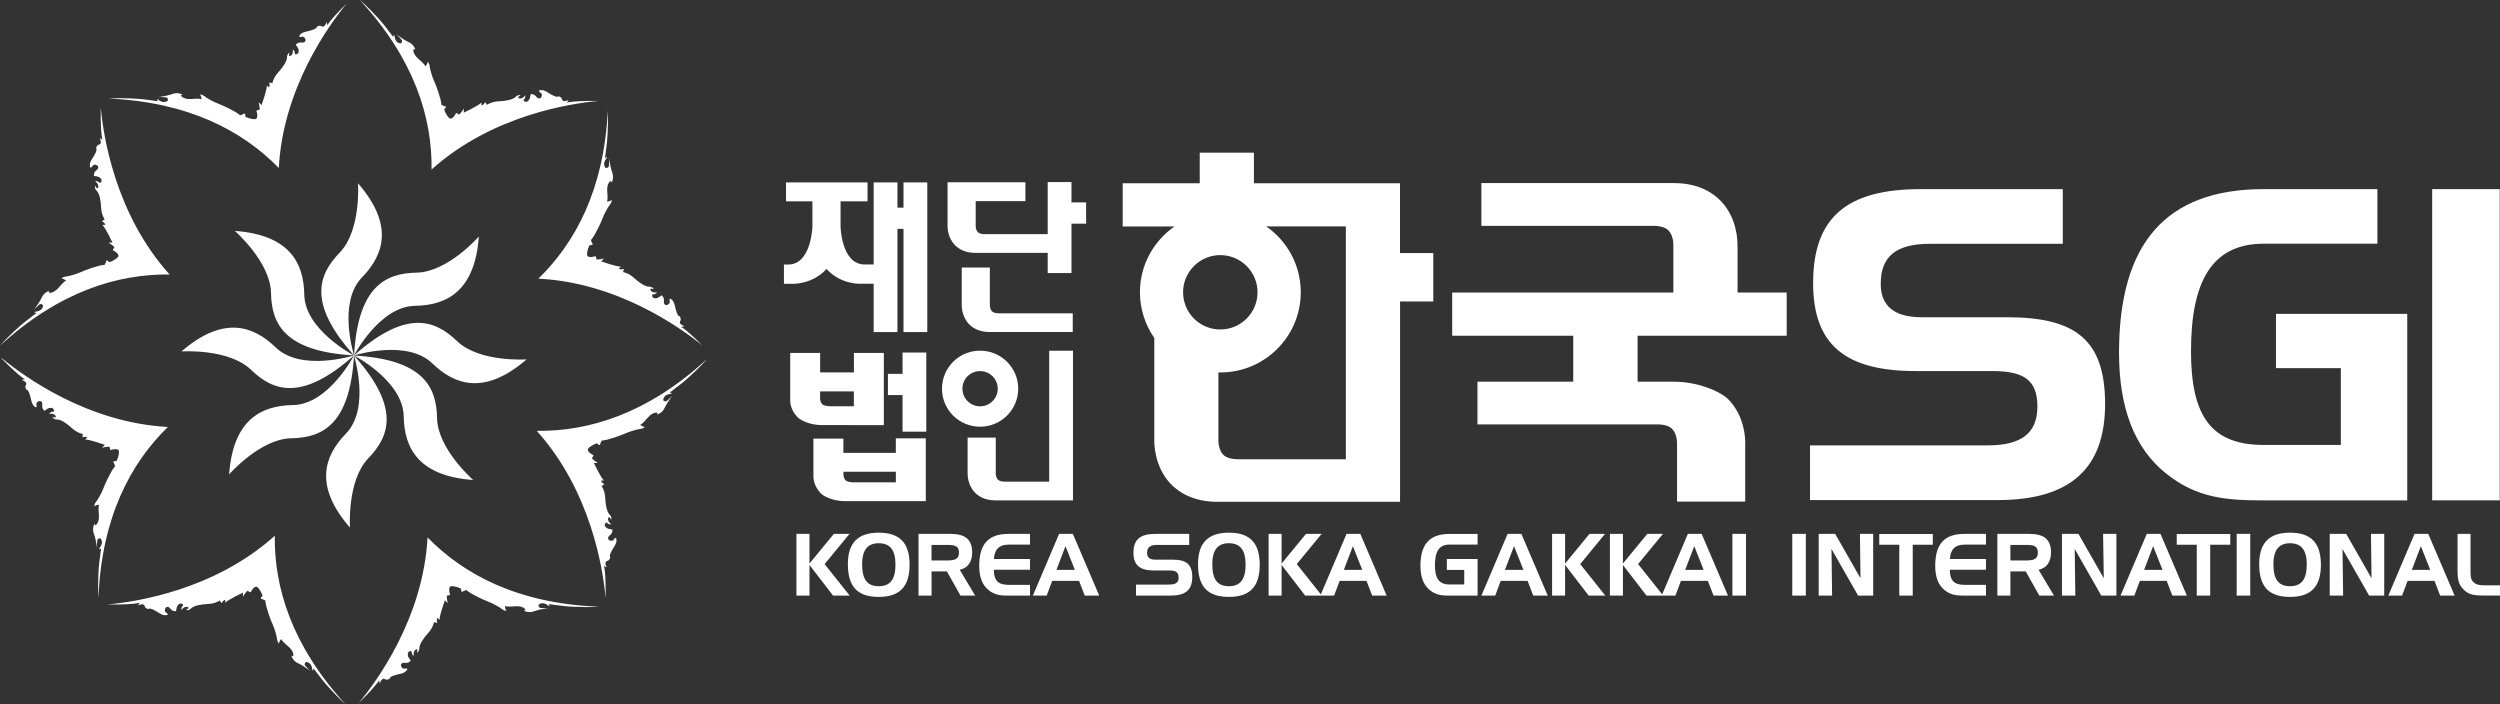
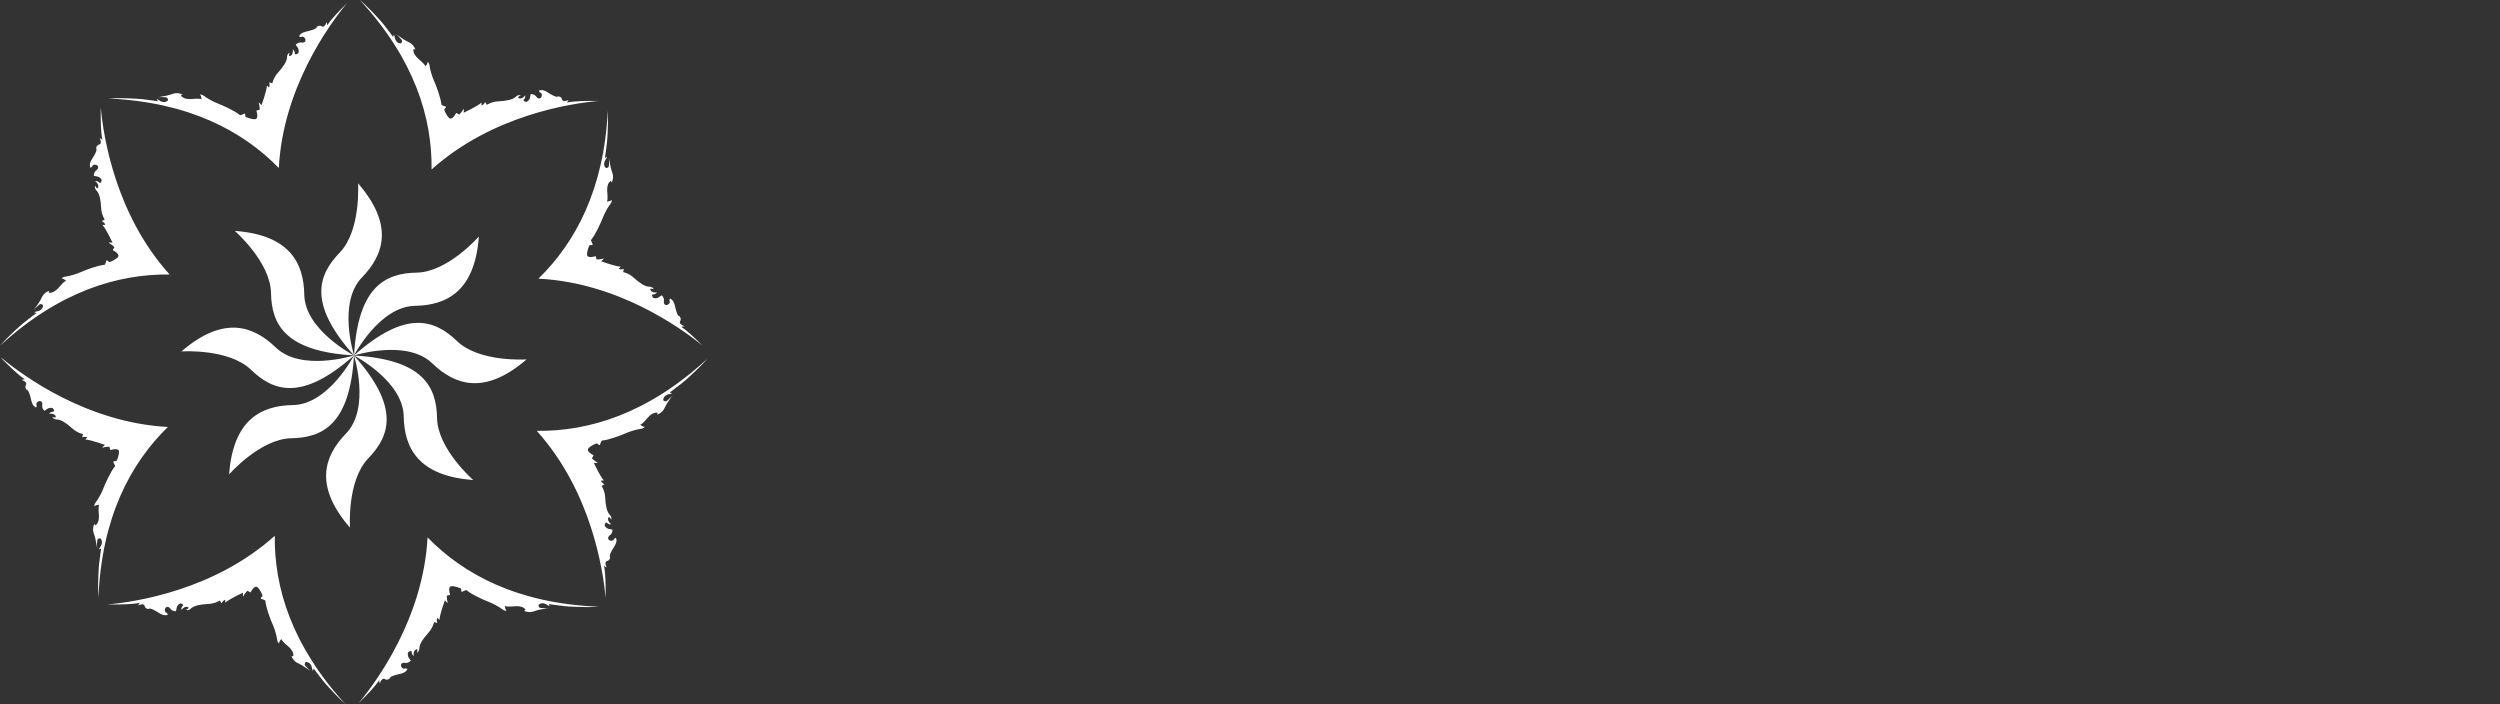
<svg xmlns="http://www.w3.org/2000/svg" width="142" height="40" viewBox="0 0 142 40" fill="none">
  <rect x="0" y="0" width="142" height="40" fill="#333333" stroke="none" />
  <g clip-path="url(#clip0)">
-     <path d="M66.598 31.789H65.618C65.311 31.789 65.154 31.663 65.154 31.408C65.154 31.087 65.334 30.951 65.721 30.951H67.547V30.325H65.613C64.777 30.325 64.38 30.637 64.38 31.398C64.38 32.103 64.746 32.404 65.551 32.404H66.423C66.781 32.404 66.946 32.496 66.946 32.808C66.946 33.111 66.766 33.204 66.374 33.204H64.525V33.829H66.492C67.325 33.829 67.72 33.518 67.72 32.779C67.72 32.046 67.382 31.789 66.598 31.789ZM55.22 31.38C55.22 30.642 54.823 30.325 53.993 30.325H52.172V33.831H52.912V32.455H53.784L54.557 33.831H55.39L54.514 32.365C54.965 32.267 55.22 31.92 55.22 31.38ZM53.815 31.833H52.91V30.951H53.815C54.256 30.951 54.47 31.028 54.47 31.39C54.47 31.745 54.256 31.833 53.815 31.833ZM55.62 32.142C55.62 32.777 55.795 33.235 56.159 33.523C56.502 33.795 56.829 33.831 57.255 33.831H58.503V33.219H57.288C56.706 33.219 56.456 32.99 56.45 32.36H58.503V31.75H56.456C56.486 31.2 56.755 30.935 57.288 30.935H58.503V30.325H57.273C56.143 30.325 55.62 30.902 55.62 32.142ZM60.156 30.325L58.668 33.831H59.452L59.764 32.995H61.291L61.613 33.831H62.436L60.938 30.325H60.156ZM60.007 32.37L60.52 31.023L61.053 32.37H60.007ZM52.613 20.023H51.264V21.235H50.434V22.441H51.264V24.52H52.613V20.023ZM55.669 24.237C56.865 24.237 57.835 23.27 57.835 22.078C57.835 20.885 56.865 19.918 55.669 19.918C54.472 19.918 53.505 20.885 53.505 22.078C53.503 23.27 54.472 24.237 55.669 24.237ZM55.669 21.078C56.221 21.078 56.672 21.525 56.672 22.078C56.672 22.631 56.223 23.079 55.669 23.079C55.114 23.079 54.666 22.631 54.666 22.078C54.663 21.525 55.114 21.078 55.669 21.078ZM56.226 15.195H54.627V17.266C54.622 17.389 54.622 17.963 55.029 18.4C55.225 18.608 55.589 18.858 56.205 18.858H60.932V17.796H56.734C56.551 17.796 56.417 17.757 56.342 17.677C56.236 17.569 56.221 17.379 56.223 17.312V17.284V15.195H56.226ZM60.945 28.427V19.923H59.594V21.667V22.873V27.357H57.072C56.886 27.357 56.755 27.318 56.677 27.239C56.574 27.128 56.556 26.938 56.559 26.873V26.845V24.857H54.96V26.83C54.955 26.956 54.955 27.527 55.362 27.964C55.558 28.172 55.922 28.422 56.541 28.422H59.594V28.424H60.945V28.427ZM53.82 12.785C53.815 12.929 53.825 13.479 54.225 13.906C54.421 14.114 54.784 14.364 55.398 14.364H59.509V15.509H60.86V12.705H61.691V11.498H60.86V10.341H59.509V13.299H55.929C55.744 13.299 55.612 13.261 55.537 13.181C55.432 13.073 55.416 12.882 55.419 12.818V12.79V11.426H58.243V10.351H56.432H55.37H53.822V11.426V12.785H53.82ZM49.913 30.256C48.732 30.256 48.159 30.835 48.159 32.044C48.159 33.317 48.703 33.904 49.913 33.904C51.107 33.904 51.664 33.317 51.664 32.077C51.664 30.837 51.107 30.256 49.913 30.256ZM49.913 33.297C49.253 33.297 48.967 32.9 48.967 32.046C48.967 31.252 49.276 30.855 49.913 30.855C50.566 30.855 50.862 31.252 50.862 32.075C50.862 32.903 50.566 33.297 49.913 33.297ZM141.985 10.742H138.147V28.419H141.985V10.742ZM48.25 30.325H47.363L45.978 32.01V30.325H45.238V33.831H45.978V32.09L47.319 33.831H48.263L46.839 32.041L48.25 30.325ZM45.287 23.684C45.483 23.892 46.05 24.144 46.666 24.144H48.502V24.149H50.202V24.144V23.079V20.046H48.502V21.152H48.278H47.025H46.584V20.046H44.884V22.565V22.67C44.879 22.742 44.851 23.221 45.287 23.684ZM46.581 22.23H48.5V23.076H47.187C47.002 23.076 46.777 23.038 46.7 22.958C46.609 22.866 46.584 22.714 46.581 22.631V22.23ZM46.607 28.008C46.803 28.219 47.37 28.466 47.987 28.466H50.883H52.585V27.401V24.898H50.883V25.721H49.601H48.345H47.904V24.911H46.202V26.894V26.999C46.2 27.064 46.171 27.542 46.607 28.008ZM47.907 26.948V26.917V26.796H50.885V27.398H48.513C48.327 27.398 48.103 27.36 48.025 27.28C47.935 27.187 47.909 27.035 47.907 26.953V26.948ZM46.945 15.277C47.724 16.139 48.796 16.116 48.796 16.116H49.624V18.863H50.975V12.998H51.319V18.863H52.67V10.359H51.319V11.794H50.975V10.359H49.624V15.023H49.119C47.765 15.023 47.742 12.823 47.742 12.823V12.764V12.761L47.744 12.795V11.437H49.276V10.359H44.647V11.437H46.145V12.795L46.148 12.761C46.148 12.764 46.148 12.767 46.148 12.769V12.826C46.148 12.826 46.104 15.025 44.771 15.025H44.528V16.118H45.096C45.096 16.116 46.166 16.139 46.945 15.277ZM69.801 30.256C68.62 30.256 68.047 30.835 68.047 32.044C68.047 33.317 68.591 33.904 69.801 33.904C70.995 33.904 71.552 33.317 71.552 32.077C71.552 30.837 70.992 30.256 69.801 30.256ZM69.801 33.297C69.141 33.297 68.857 32.9 68.857 32.046C68.857 31.252 69.164 30.855 69.801 30.855C70.451 30.855 70.75 31.252 70.75 32.075C70.75 32.903 70.451 33.297 69.801 33.297ZM109.92 32.142C109.92 32.777 110.097 33.235 110.458 33.523C110.801 33.795 111.129 33.831 111.554 33.831H112.803V33.219H111.588C111.005 33.219 110.755 32.99 110.75 32.36H112.803V31.75H110.755C110.786 31.2 111.054 30.935 111.588 30.935H112.803V30.325H111.573C110.443 30.325 109.92 30.902 109.92 32.142ZM123.035 26.896C124.789 28.301 126.465 28.422 128.585 28.422H136.731V17.826H129.276V20.911H132.959V25.273H128.582C125.614 25.273 124.449 23.66 124.449 19.951C124.449 15.974 125.643 13.842 128.582 13.842H135.037V10.742H128.582C122.986 10.742 120.361 13.865 120.361 20.031C120.361 23.185 121.241 25.466 123.035 26.896ZM123.641 30.94H124.776V33.831H125.539V30.94H126.679V30.331H123.639V30.94H123.641ZM121.937 30.325L120.446 33.831H121.23L121.542 32.995H123.069L123.391 33.831H124.214L122.716 30.325H121.937ZM121.785 32.37L122.298 31.023L122.832 32.37H121.785ZM119.495 32.844L118.056 30.325H117.12V33.831H117.878L117.844 31.182L119.355 33.831H120.212V30.325H119.456L119.495 32.844ZM106.745 30.94H107.88V33.831H108.643V30.94H109.783V30.331H106.742V30.94H106.745ZM116.498 31.38C116.498 30.642 116.101 30.325 115.271 30.325H113.45V33.831H114.19V32.455H115.062L115.835 33.831H116.668L115.791 32.365C116.245 32.267 116.498 31.92 116.498 31.38ZM115.095 31.833H114.19V30.951H115.095C115.536 30.951 115.75 31.028 115.75 31.39C115.75 31.745 115.534 31.833 115.095 31.833ZM141.128 33.248C140.816 33.248 140.605 33.204 140.45 33.019C140.332 32.882 140.326 32.671 140.326 32.386C140.326 32.342 140.326 32.298 140.326 32.247V30.323H139.589V32.406C139.589 32.87 139.635 33.178 139.906 33.461C140.218 33.793 140.558 33.826 141.066 33.826H142.003V33.245H141.128V33.248ZM137.144 30.325L135.656 33.831H136.438L136.752 32.995H138.279L138.601 33.831H139.424L137.925 30.325H137.144ZM136.992 32.37L137.505 31.023L138.039 32.37H136.992ZM134.702 32.844L133.266 30.325H132.329V33.831H133.09L133.054 31.182L134.568 33.831H135.424V30.325H134.671L134.702 32.844ZM130.073 30.256C128.894 30.256 128.322 30.835 128.322 32.044C128.322 33.317 128.864 33.904 130.073 33.904C131.27 33.904 131.827 33.317 131.827 32.077C131.824 30.837 131.267 30.256 130.073 30.256ZM130.073 33.297C129.413 33.297 129.129 32.9 129.129 32.046C129.129 31.252 129.439 30.855 130.073 30.855C130.725 30.855 131.025 31.252 131.025 32.075C131.022 32.903 130.725 33.297 130.073 33.297ZM127.043 33.829H127.814V30.323H127.043V33.829ZM98.4 33.829H99.174V30.323H98.4V33.829ZM85.632 30.325L84.144 33.831H84.928L85.24 32.995H86.767L87.089 33.831H87.912L86.414 30.325H85.632ZM85.48 32.37L85.996 31.023L86.53 32.37H85.48ZM91.166 30.325H90.282L88.897 32.01V30.325H88.159V33.831H88.897V32.09L90.238 33.831H91.182L89.756 32.041L91.166 30.325ZM80.681 32.142C80.681 32.777 80.859 33.235 81.22 33.523C81.573 33.806 81.911 33.831 82.337 33.831H83.928V31.753H82.182V32.373H83.169V33.199H82.337C81.741 33.199 81.504 32.857 81.504 32.111C81.504 31.311 81.743 30.933 82.337 30.933H83.928V30.328H82.337C81.21 30.325 80.681 30.902 80.681 32.142ZM81.408 14.374H79.52V10.408H71.222V8.671H68.145V10.408H63.769V12.862H66.714C65.528 13.685 64.749 15.051 64.749 16.602C64.749 17.567 65.053 18.457 65.564 19.197V24.89C65.553 25.183 65.556 26.48 66.484 27.473C66.931 27.946 67.761 28.504 69.164 28.504H79.523V17.122H81.411V14.374H81.408ZM67.199 16.602C67.199 15.437 68.145 14.49 69.314 14.49C70.479 14.49 71.428 15.437 71.428 16.602C71.428 17.77 70.479 18.714 69.314 18.714C68.145 18.714 67.199 17.77 67.199 16.602ZM76.441 26.086H70.368C69.945 26.086 69.641 25.999 69.473 25.821C69.236 25.572 69.197 25.134 69.205 24.99V24.926V21.15C69.241 21.152 69.277 21.155 69.316 21.155C71.841 21.155 73.883 19.113 73.883 16.599C73.883 15.048 73.104 13.682 71.921 12.859H76.444V26.086H76.441ZM95.87 30.325L94.413 33.76L93.044 32.039L94.454 30.325H93.567L92.182 32.01V30.325H91.442V33.831H92.182V32.09L93.523 33.831H94.382H94.467H95.163L95.478 32.995H97.005L97.33 33.831H98.15L96.654 30.325H95.87ZM95.718 32.37L96.234 31.023L96.767 32.37H95.718ZM76.483 30.325L75.025 33.76L73.656 32.039L75.067 30.325H74.18L72.795 32.01V30.325H72.057V33.831H72.795V32.09L74.136 33.831H74.995H75.08H75.776L76.091 32.995H77.617L77.942 33.831H78.762L77.266 30.325H76.483ZM76.33 32.37L76.844 31.023L77.377 32.37H76.33ZM101.801 33.829H102.572V30.323H101.801V33.829ZM119.569 22.945C119.569 19.305 117.893 18.019 114.002 18.019H109.141C107.609 18.019 106.825 17.387 106.825 16.126C106.825 14.529 107.728 13.847 109.649 13.847H117.166V10.742H109.11C104.953 10.742 102.985 12.296 102.985 16.08C102.985 19.573 104.808 21.075 108.795 21.075H113.122C114.899 21.075 115.724 21.536 115.724 23.089C115.724 24.597 114.827 25.299 112.883 25.299H102.81V28.404H113.468C117.599 28.404 119.569 26.606 119.569 22.945ZM98.689 13.988L98.686 14.004C98.699 13.677 98.676 12.412 97.768 11.444C97.322 10.969 96.497 10.4 95.091 10.4H84.142V12.828H93.882C94.305 12.828 94.609 12.918 94.777 13.098C95.014 13.345 95.055 13.78 95.047 13.927V13.991V16.615H82.484V19.069H89.359V21.68H83.92V24.105H94.117C94.537 24.105 94.815 24.195 94.988 24.373C95.225 24.62 95.264 25.057 95.256 25.201V25.266V28.491H99.127V25.276C99.143 24.947 99.114 23.689 98.209 22.722C97.76 22.246 96.471 21.68 95.068 21.68H93.015V19.069H101.484V16.615H98.694V13.988H98.689ZM105.677 32.844L104.238 30.325H103.302V33.831H104.063L104.029 31.182L105.541 33.831H106.397V30.325H105.644L105.677 32.844Z" fill="white" />
    <path d="M5.728 6.156L5.72 6.143C5.702 7.884 5.859 8.003 5.818 7.949C5.777 7.889 5.66 7.843 5.66 7.843C5.73 7.954 5.782 8.183 5.632 8.211C5.483 8.239 5.459 8.417 5.459 8.417C5.547 8.509 5.395 8.769 5.209 9.062C5.024 9.356 5.134 9.525 5.134 9.525C5.134 9.525 5.232 9.495 5.256 9.425C5.279 9.356 5.4 9.327 5.498 9.381C5.596 9.433 5.624 9.559 5.47 9.675C5.312 9.79 5.33 9.986 5.33 9.986C5.33 9.986 5.475 10.014 5.557 10.032C5.64 10.05 5.753 10.148 5.771 10.215C5.789 10.284 5.715 10.457 5.627 10.359C5.539 10.261 5.403 10.294 5.403 10.294C5.653 10.472 5.593 10.683 5.529 10.693C5.465 10.704 5.408 10.531 5.408 10.547C5.408 10.565 5.338 10.68 5.495 10.84C5.653 11.002 5.728 11.383 5.743 11.792C5.761 12.201 5.947 12.466 5.947 12.466L5.784 12.563C5.975 12.661 5.98 12.769 5.98 12.769L5.818 12.777C6.032 13.006 6.39 13.78 6.39 13.78C6.349 13.785 6.078 13.752 6.212 13.816C6.346 13.88 6.501 14.04 6.501 14.04C6.501 14.04 6.375 14.22 6.421 14.223C6.468 14.228 6.816 14.436 6.71 14.585C6.607 14.734 6.22 14.92 6.189 14.879C6.161 14.837 6.05 14.734 6.034 14.827C6.016 14.92 5.942 15.046 5.942 15.046C5.931 15.046 5.924 15.046 5.913 15.046C5.588 15.064 4.833 15.344 4.593 15.455C4.345 15.568 3.925 15.689 3.711 15.714C3.538 15.732 3.492 15.833 3.492 15.833C3.582 15.789 3.755 15.949 3.755 15.949C3.706 15.949 3.561 16.07 3.358 16.311C3.156 16.55 2.968 16.635 2.834 16.633C2.697 16.63 2.811 16.522 2.811 16.522C2.636 16.55 2.471 16.712 2.411 16.823C2.354 16.934 2.259 17.132 2.151 17.279C2.042 17.428 1.903 17.636 1.903 17.636C1.996 17.5 2.179 17.356 2.238 17.299C2.308 17.232 2.452 17.299 2.447 17.361C2.422 17.644 2.122 17.685 2.055 17.695C1.988 17.708 1.944 17.734 1.944 17.734L2.073 17.78C2.019 17.808 1.658 18.096 1.658 18.096L1.614 18.12L1.586 18.153C1.326 18.328 0.838 18.786 0.838 18.786C0.371 19.221 0.08 19.542 0 19.635C3.36 16.556 6.687 15.555 9.634 15.591C6.542 12.167 5.872 7.712 5.728 6.156ZM15.836 9.541C16.074 5.019 18.666 1.443 19.71 0.177C18.555 1.32 18.575 1.505 18.585 1.438C18.598 1.368 18.549 1.255 18.549 1.255C18.518 1.381 18.395 1.582 18.268 1.495C18.142 1.41 17.998 1.52 17.998 1.52C17.992 1.646 17.704 1.723 17.366 1.801C17.028 1.878 16.987 2.073 16.987 2.073C16.987 2.073 17.077 2.122 17.141 2.089C17.208 2.055 17.314 2.122 17.345 2.228C17.379 2.336 17.309 2.444 17.116 2.415C16.925 2.387 16.798 2.539 16.798 2.539C16.798 2.539 16.878 2.66 16.925 2.729C16.969 2.799 16.982 2.948 16.945 3.012C16.909 3.071 16.734 3.141 16.742 3.012C16.749 2.881 16.628 2.806 16.628 2.806C16.677 3.107 16.489 3.213 16.435 3.177C16.383 3.138 16.463 2.976 16.45 2.989C16.437 3.002 16.308 3.035 16.303 3.259C16.298 3.483 16.081 3.804 15.806 4.108C15.527 4.409 15.47 4.725 15.47 4.725L15.287 4.682C15.352 4.885 15.28 4.967 15.28 4.967L15.161 4.859C15.148 5.173 14.854 5.973 14.854 5.973C14.82 5.947 14.653 5.731 14.704 5.87C14.753 6.009 14.751 6.233 14.751 6.233C14.751 6.233 14.534 6.269 14.563 6.305C14.591 6.341 14.689 6.734 14.508 6.765C14.328 6.799 13.923 6.655 13.931 6.606C13.938 6.559 13.936 6.408 13.859 6.459C13.779 6.513 13.634 6.549 13.634 6.549C13.627 6.541 13.621 6.536 13.614 6.529C13.371 6.313 12.639 5.978 12.391 5.886C12.136 5.793 11.752 5.582 11.584 5.446C11.447 5.34 11.344 5.376 11.344 5.376C11.44 5.407 11.45 5.644 11.45 5.644C11.414 5.608 11.226 5.592 10.911 5.621C10.599 5.649 10.408 5.574 10.315 5.477C10.22 5.379 10.377 5.381 10.377 5.381C10.233 5.281 10.001 5.276 9.882 5.312C9.763 5.348 9.557 5.42 9.374 5.451C9.191 5.479 8.946 5.528 8.946 5.528C9.106 5.495 9.34 5.525 9.423 5.528C9.518 5.528 9.575 5.677 9.526 5.718C9.307 5.898 9.067 5.718 9.013 5.68C8.959 5.641 8.907 5.628 8.907 5.628L8.964 5.752C8.907 5.734 8.448 5.682 8.448 5.682L8.402 5.667L8.358 5.669C8.051 5.61 7.378 5.59 7.378 5.59C6.628 5.556 6.148 5.595 6.148 5.595C10.712 5.795 13.779 7.434 15.836 9.541ZM0.108 20.347L0.07 20.342C1.292 21.585 1.488 21.559 1.418 21.546C1.349 21.533 1.235 21.585 1.235 21.585C1.362 21.613 1.563 21.739 1.475 21.865C1.39 21.991 1.501 22.133 1.501 22.133C1.627 22.138 1.705 22.426 1.782 22.765C1.859 23.102 2.055 23.143 2.055 23.143C2.055 23.143 2.104 23.053 2.071 22.989C2.037 22.925 2.104 22.817 2.21 22.786C2.316 22.752 2.427 22.822 2.398 23.015C2.37 23.205 2.522 23.334 2.522 23.334C2.522 23.334 2.643 23.251 2.713 23.208C2.783 23.164 2.935 23.151 2.994 23.187C3.056 23.223 3.126 23.398 2.994 23.39C2.865 23.38 2.79 23.503 2.79 23.503C3.095 23.457 3.198 23.642 3.162 23.697C3.126 23.75 2.96 23.668 2.973 23.681C2.986 23.691 3.017 23.825 3.244 23.828C3.469 23.83 3.791 24.046 4.093 24.324C4.394 24.602 4.714 24.656 4.714 24.656L4.668 24.839C4.871 24.772 4.954 24.846 4.954 24.846L4.843 24.965C5.158 24.977 5.96 25.271 5.96 25.271C5.934 25.304 5.717 25.471 5.856 25.42C5.996 25.371 6.22 25.376 6.22 25.376C6.22 25.376 6.256 25.592 6.292 25.564C6.328 25.536 6.72 25.438 6.754 25.618C6.787 25.798 6.643 26.199 6.594 26.194C6.545 26.186 6.393 26.189 6.447 26.266C6.501 26.343 6.537 26.488 6.537 26.488C6.532 26.495 6.524 26.5 6.519 26.508C6.303 26.75 5.967 27.48 5.877 27.727C5.784 27.982 5.57 28.365 5.439 28.532C5.33 28.669 5.369 28.772 5.369 28.772C5.4 28.679 5.637 28.669 5.637 28.669C5.601 28.705 5.586 28.89 5.614 29.204C5.64 29.518 5.568 29.708 5.47 29.801C5.372 29.896 5.377 29.739 5.377 29.739C5.274 29.883 5.271 30.114 5.307 30.235C5.346 30.354 5.418 30.559 5.446 30.742C5.475 30.925 5.524 31.169 5.524 31.169C5.493 31.01 5.521 30.776 5.524 30.696C5.524 30.601 5.673 30.547 5.712 30.59C5.895 30.809 5.712 31.048 5.673 31.102C5.635 31.159 5.622 31.21 5.622 31.21L5.746 31.154C5.728 31.21 5.679 31.666 5.679 31.666L5.663 31.712L5.666 31.756C5.606 32.062 5.586 32.73 5.586 32.73C5.555 33.438 5.588 33.898 5.591 33.947C5.777 29.376 7.422 26.31 9.536 24.252C4.954 24.008 1.338 21.361 0.108 20.347ZM39.894 19.622C38.803 18.529 38.62 18.547 38.69 18.559C38.76 18.572 38.873 18.521 38.873 18.521C38.747 18.493 38.546 18.367 38.633 18.241C38.718 18.114 38.608 17.97 38.608 17.97C38.481 17.968 38.404 17.677 38.326 17.34C38.249 17.003 38.053 16.959 38.053 16.959C38.053 16.959 38.004 17.049 38.038 17.116C38.071 17.181 38.004 17.286 37.898 17.32C37.793 17.353 37.682 17.284 37.71 17.093C37.738 16.9 37.586 16.774 37.586 16.774C37.586 16.774 37.465 16.857 37.395 16.9C37.323 16.947 37.176 16.957 37.112 16.921C37.05 16.885 36.983 16.71 37.112 16.718C37.243 16.725 37.316 16.605 37.316 16.605C37.011 16.653 36.908 16.466 36.944 16.414C36.98 16.363 37.145 16.442 37.132 16.43C37.12 16.417 37.089 16.285 36.862 16.283C36.637 16.28 36.315 16.064 36.013 15.787C35.712 15.509 35.392 15.455 35.392 15.455L35.435 15.272C35.232 15.339 35.149 15.264 35.149 15.264L35.26 15.146C34.946 15.136 34.146 14.842 34.146 14.842C34.169 14.809 34.386 14.642 34.249 14.693C34.11 14.742 33.883 14.737 33.883 14.737C33.883 14.737 33.847 14.521 33.811 14.549C33.775 14.578 33.383 14.675 33.349 14.495C33.316 14.318 33.458 13.914 33.509 13.921C33.558 13.929 33.71 13.924 33.656 13.85C33.602 13.772 33.566 13.628 33.566 13.628C33.571 13.623 33.579 13.615 33.587 13.608C33.803 13.366 34.138 12.635 34.231 12.388C34.327 12.134 34.538 11.751 34.67 11.583C34.778 11.447 34.739 11.344 34.739 11.344C34.708 11.437 34.471 11.45 34.471 11.45C34.507 11.414 34.523 11.226 34.494 10.912C34.466 10.598 34.538 10.408 34.639 10.315C34.737 10.223 34.731 10.377 34.731 10.377C34.835 10.233 34.837 10.001 34.801 9.883C34.765 9.765 34.693 9.559 34.662 9.376C34.631 9.196 34.584 8.949 34.584 8.949C34.615 9.109 34.587 9.343 34.584 9.423C34.584 9.52 34.435 9.574 34.394 9.528C34.211 9.309 34.394 9.07 34.432 9.016C34.471 8.959 34.484 8.911 34.484 8.911L34.36 8.967C34.378 8.911 34.43 8.453 34.43 8.453L34.445 8.406L34.44 8.365C34.499 8.057 34.52 7.388 34.52 7.388C34.543 6.853 34.53 6.462 34.523 6.279C34.309 10.768 32.674 13.79 30.582 15.828C35.026 16.049 38.564 18.544 39.894 19.622ZM24.514 9.628C27.962 6.531 32.454 5.87 33.994 5.734L33.996 5.731C32.251 5.716 32.13 5.87 32.189 5.829C32.245 5.79 32.294 5.675 32.294 5.675C32.184 5.744 31.954 5.795 31.926 5.644C31.897 5.495 31.717 5.471 31.717 5.471C31.624 5.559 31.364 5.41 31.07 5.224C30.776 5.039 30.608 5.15 30.608 5.15C30.608 5.15 30.636 5.248 30.706 5.271C30.776 5.294 30.804 5.415 30.75 5.513C30.698 5.61 30.572 5.639 30.456 5.484C30.342 5.33 30.144 5.345 30.144 5.345C30.144 5.345 30.115 5.489 30.097 5.569C30.079 5.651 29.981 5.765 29.912 5.783C29.842 5.801 29.669 5.726 29.767 5.639C29.865 5.554 29.832 5.415 29.832 5.415C29.651 5.662 29.442 5.603 29.432 5.541C29.422 5.479 29.595 5.42 29.579 5.42C29.561 5.42 29.445 5.35 29.285 5.505C29.123 5.662 28.741 5.736 28.331 5.754C27.921 5.77 27.655 5.955 27.655 5.955L27.557 5.795C27.459 5.983 27.351 5.991 27.351 5.991L27.346 5.829C27.114 6.042 26.34 6.4 26.34 6.4C26.335 6.361 26.368 6.089 26.306 6.223C26.242 6.354 26.08 6.511 26.08 6.511C26.08 6.511 25.902 6.385 25.896 6.431C25.891 6.477 25.682 6.822 25.533 6.719C25.383 6.614 25.198 6.228 25.239 6.199C25.28 6.171 25.383 6.06 25.291 6.042C25.198 6.027 25.069 5.95 25.069 5.95C25.069 5.942 25.069 5.932 25.069 5.922C25.048 5.597 24.77 4.844 24.659 4.607C24.545 4.36 24.421 3.941 24.398 3.727C24.378 3.552 24.28 3.509 24.28 3.509C24.323 3.599 24.163 3.771 24.163 3.771C24.163 3.722 24.042 3.578 23.8 3.375C23.56 3.172 23.475 2.986 23.478 2.853C23.48 2.716 23.588 2.83 23.588 2.83C23.558 2.655 23.398 2.49 23.287 2.431C23.176 2.374 22.977 2.279 22.83 2.171C22.681 2.063 22.472 1.924 22.472 1.924C22.608 2.014 22.753 2.199 22.81 2.259C22.877 2.328 22.81 2.472 22.748 2.467C22.464 2.441 22.423 2.143 22.413 2.076C22.4 2.009 22.374 1.968 22.374 1.968L22.327 2.094C22.299 2.04 22.013 1.682 22.013 1.682L21.992 1.636L21.959 1.608C21.783 1.348 21.324 0.862 21.324 0.862C20.808 0.309 20.442 0 20.442 0V0.005C23.542 3.362 24.55 6.686 24.514 9.628ZM24.285 30.526C24.042 35.11 21.381 38.724 20.367 39.941C21.577 38.752 21.554 38.559 21.541 38.632C21.528 38.701 21.577 38.814 21.577 38.814C21.605 38.688 21.734 38.485 21.858 38.572C21.984 38.657 22.129 38.549 22.129 38.549C22.131 38.421 22.423 38.343 22.763 38.266C23.101 38.189 23.142 37.994 23.142 37.994C23.142 37.994 23.052 37.945 22.988 37.976C22.923 38.012 22.815 37.945 22.784 37.837C22.75 37.731 22.82 37.621 23.011 37.651C23.204 37.68 23.331 37.528 23.331 37.528C23.331 37.528 23.248 37.407 23.204 37.338C23.158 37.268 23.148 37.116 23.184 37.055C23.22 36.993 23.395 36.923 23.387 37.055C23.38 37.186 23.501 37.258 23.501 37.258C23.452 36.957 23.64 36.851 23.692 36.888C23.746 36.926 23.663 37.088 23.674 37.075C23.686 37.062 23.818 37.032 23.82 36.808C23.826 36.584 24.04 36.262 24.318 35.959C24.594 35.658 24.654 35.339 24.654 35.339L24.837 35.383C24.772 35.179 24.844 35.1 24.844 35.1L24.963 35.208C24.976 34.894 25.27 34.096 25.27 34.096C25.303 34.12 25.471 34.336 25.422 34.197C25.373 34.058 25.378 33.834 25.378 33.834C25.378 33.834 25.595 33.798 25.566 33.76C25.538 33.721 25.44 33.33 25.621 33.299C25.801 33.268 26.206 33.41 26.196 33.459C26.188 33.507 26.191 33.659 26.27 33.605C26.348 33.554 26.492 33.515 26.492 33.515C26.497 33.523 26.505 33.528 26.513 33.533C26.755 33.749 27.488 34.084 27.735 34.176C27.991 34.271 28.375 34.482 28.542 34.614C28.679 34.721 28.782 34.685 28.782 34.685C28.687 34.652 28.679 34.415 28.679 34.415C28.715 34.451 28.901 34.467 29.215 34.439C29.53 34.41 29.721 34.482 29.814 34.583C29.907 34.68 29.752 34.678 29.752 34.678C29.896 34.778 30.128 34.783 30.247 34.747C30.368 34.711 30.572 34.637 30.755 34.608C30.938 34.58 31.183 34.531 31.183 34.531C31.021 34.562 30.788 34.534 30.706 34.531C30.608 34.531 30.556 34.382 30.603 34.343C30.822 34.161 31.062 34.343 31.116 34.382C31.17 34.421 31.222 34.433 31.222 34.433L31.165 34.312C31.222 34.328 31.681 34.379 31.681 34.379L31.727 34.395L31.771 34.39C32.078 34.451 32.748 34.469 32.748 34.469C33.499 34.503 33.978 34.464 33.978 34.464L33.973 34.459C29.411 34.274 26.345 32.635 24.285 30.526ZM6.153 34.328L6.145 34.336C7.891 34.351 8.01 34.197 7.953 34.235C7.894 34.276 7.847 34.392 7.847 34.392C7.958 34.323 8.19 34.271 8.216 34.421C8.244 34.57 8.425 34.593 8.425 34.593C8.518 34.505 8.776 34.655 9.072 34.84C9.366 35.023 9.534 34.914 9.534 34.914C9.534 34.914 9.506 34.817 9.436 34.794C9.366 34.77 9.338 34.65 9.389 34.549C9.441 34.454 9.567 34.423 9.683 34.58C9.8 34.734 9.995 34.716 9.995 34.716C9.995 34.716 10.024 34.572 10.042 34.493C10.06 34.413 10.158 34.294 10.228 34.279C10.297 34.261 10.47 34.336 10.372 34.423C10.274 34.508 10.307 34.647 10.307 34.647C10.488 34.4 10.694 34.457 10.707 34.521C10.718 34.583 10.545 34.642 10.563 34.642C10.578 34.642 10.697 34.711 10.857 34.554C11.019 34.4 11.401 34.325 11.811 34.307C12.221 34.292 12.487 34.107 12.487 34.107L12.585 34.269C12.68 34.076 12.791 34.071 12.791 34.071L12.796 34.23C13.026 34.019 13.802 33.662 13.802 33.662C13.807 33.7 13.774 33.973 13.835 33.839C13.9 33.706 14.06 33.551 14.06 33.551C14.06 33.551 14.238 33.677 14.245 33.633C14.251 33.587 14.459 33.24 14.609 33.343C14.759 33.448 14.944 33.831 14.903 33.862C14.862 33.891 14.759 34.001 14.851 34.019C14.944 34.037 15.073 34.112 15.073 34.112C15.073 34.122 15.073 34.13 15.073 34.14C15.094 34.467 15.372 35.221 15.483 35.457C15.597 35.702 15.718 36.123 15.744 36.337C15.762 36.509 15.862 36.556 15.862 36.556C15.819 36.468 15.978 36.293 15.978 36.293C15.978 36.345 16.1 36.486 16.342 36.689C16.584 36.89 16.667 37.075 16.664 37.212C16.662 37.348 16.553 37.235 16.553 37.235C16.584 37.41 16.744 37.577 16.855 37.633C16.966 37.693 17.165 37.783 17.314 37.893C17.464 38.001 17.673 38.14 17.673 38.14C17.536 38.05 17.392 37.867 17.335 37.806C17.268 37.736 17.335 37.592 17.397 37.6C17.68 37.626 17.722 37.924 17.732 37.991C17.742 38.058 17.771 38.102 17.771 38.102L17.817 37.973C17.845 38.027 18.134 38.385 18.134 38.385L18.155 38.428L18.188 38.457C18.364 38.716 18.823 39.203 18.823 39.203C19.194 39.609 19.491 39.884 19.622 40C16.566 36.664 15.571 33.358 15.607 30.433C12.18 33.515 7.718 34.187 6.153 34.328ZM20.107 20.19C20.159 20.175 23.116 19.251 24.555 20.64C25.855 21.896 27.549 22.451 29.909 20.414C29.909 20.414 27.232 20.597 25.961 19.375C24.69 18.153 23.057 17.567 20.107 20.19C20.107 20.19 20.107 20.188 20.107 20.19C20.133 20.142 21.569 17.404 23.573 17.371C25.381 17.34 26.974 16.538 27.199 13.435C27.199 13.435 25.435 15.452 23.671 15.486C21.907 15.516 20.334 16.252 20.11 20.185C20.076 20.082 19.181 17.176 20.564 15.753C21.819 14.457 22.376 12.767 20.337 10.413C20.337 10.413 20.517 13.083 19.295 14.349C18.065 15.619 17.474 17.248 20.107 20.19C20.107 20.19 20.105 20.19 20.107 20.19C20.105 20.19 20.105 20.19 20.107 20.19C20.105 20.19 20.105 20.19 20.107 20.19C20.105 20.19 20.107 20.19 20.107 20.19C20.107 20.19 20.105 20.19 20.107 20.19C20.105 20.19 20.105 20.19 20.107 20.19C20.105 20.19 20.105 20.19 20.107 20.19C20.073 20.172 17.314 18.737 17.283 16.733C17.252 14.93 16.448 13.343 13.338 13.116C13.338 13.116 15.359 14.876 15.393 16.635C15.424 18.395 16.161 19.964 20.105 20.188C20.032 20.211 17.092 21.119 15.661 19.735C14.361 18.48 12.667 17.924 10.307 19.961C10.307 19.961 12.984 19.779 14.256 21.001C15.522 22.228 17.154 22.814 20.107 20.19C20.105 20.19 20.105 20.19 20.107 20.19C20.092 20.216 18.653 22.976 16.641 23.007C14.833 23.035 13.24 23.84 13.015 26.943C13.015 26.943 14.779 24.926 16.543 24.893C18.307 24.862 19.88 24.126 20.107 20.19C20.105 20.19 20.105 20.19 20.107 20.19C20.105 20.19 20.105 20.19 20.107 20.19C20.105 20.19 20.107 20.19 20.107 20.19ZM22.931 23.648C22.962 25.451 23.766 27.038 26.879 27.264C26.879 27.264 24.857 25.505 24.824 23.745C24.793 21.986 24.055 20.417 20.107 20.193C20.105 20.19 22.897 21.633 22.931 23.648ZM20.922 26.03C22.147 24.761 22.737 23.133 20.105 20.19C20.105 20.19 21.056 23.179 19.651 24.628C18.392 25.922 17.835 27.614 19.878 29.968C19.88 29.968 19.697 27.298 20.922 26.03ZM40.142 20.409C36.774 23.503 33.442 24.509 30.487 24.473C33.581 27.902 34.252 32.363 34.394 33.916L34.401 33.929C34.419 32.188 34.262 32.067 34.303 32.126C34.345 32.183 34.461 32.229 34.461 32.229C34.391 32.118 34.34 31.889 34.489 31.861C34.639 31.83 34.662 31.653 34.662 31.653C34.577 31.56 34.726 31.3 34.912 31.007C35.095 30.714 34.984 30.547 34.984 30.547C34.984 30.547 34.889 30.575 34.863 30.644C34.84 30.714 34.719 30.742 34.621 30.691C34.523 30.639 34.494 30.511 34.649 30.395C34.806 30.279 34.788 30.084 34.788 30.084C34.788 30.084 34.644 30.055 34.564 30.037C34.484 30.022 34.368 29.922 34.35 29.855C34.332 29.785 34.407 29.613 34.494 29.711C34.582 29.808 34.719 29.775 34.719 29.775C34.471 29.595 34.528 29.389 34.59 29.376C34.654 29.366 34.711 29.538 34.711 29.52C34.711 29.502 34.781 29.389 34.623 29.227C34.468 29.067 34.394 28.684 34.376 28.278C34.358 27.869 34.172 27.604 34.172 27.604L34.334 27.506C34.144 27.408 34.138 27.298 34.138 27.298L34.301 27.293C34.087 27.064 33.728 26.292 33.728 26.292C33.77 26.287 34.04 26.32 33.906 26.256C33.772 26.192 33.617 26.03 33.617 26.03C33.617 26.03 33.744 25.852 33.697 25.847C33.651 25.839 33.305 25.633 33.409 25.482C33.514 25.332 33.901 25.15 33.929 25.191C33.958 25.23 34.069 25.335 34.087 25.242C34.105 25.15 34.18 25.024 34.18 25.024C34.187 25.024 34.198 25.024 34.208 25.021C34.533 25.003 35.286 24.725 35.526 24.615C35.773 24.502 36.194 24.381 36.408 24.355C36.581 24.334 36.627 24.237 36.627 24.237C36.539 24.28 36.364 24.121 36.364 24.121C36.416 24.121 36.56 24 36.761 23.758C36.965 23.516 37.148 23.434 37.287 23.437C37.424 23.439 37.308 23.547 37.308 23.547C37.483 23.516 37.651 23.357 37.708 23.246C37.767 23.138 37.86 22.94 37.968 22.791C38.076 22.644 38.215 22.433 38.215 22.433C38.125 22.57 37.94 22.714 37.88 22.77C37.811 22.837 37.666 22.77 37.671 22.711C37.697 22.426 37.996 22.387 38.061 22.377C38.128 22.367 38.172 22.338 38.172 22.338L38.043 22.292C38.097 22.266 38.455 21.976 38.455 21.976L38.499 21.955L38.528 21.922C38.788 21.747 39.278 21.286 39.278 21.286C39.832 20.779 40.142 20.417 40.142 20.417V20.409Z" fill="white" />
  </g>
  <defs>
    <clipPath id="clip0">
      <rect width="142" height="40" fill="white" />
    </clipPath>
  </defs>
</svg>